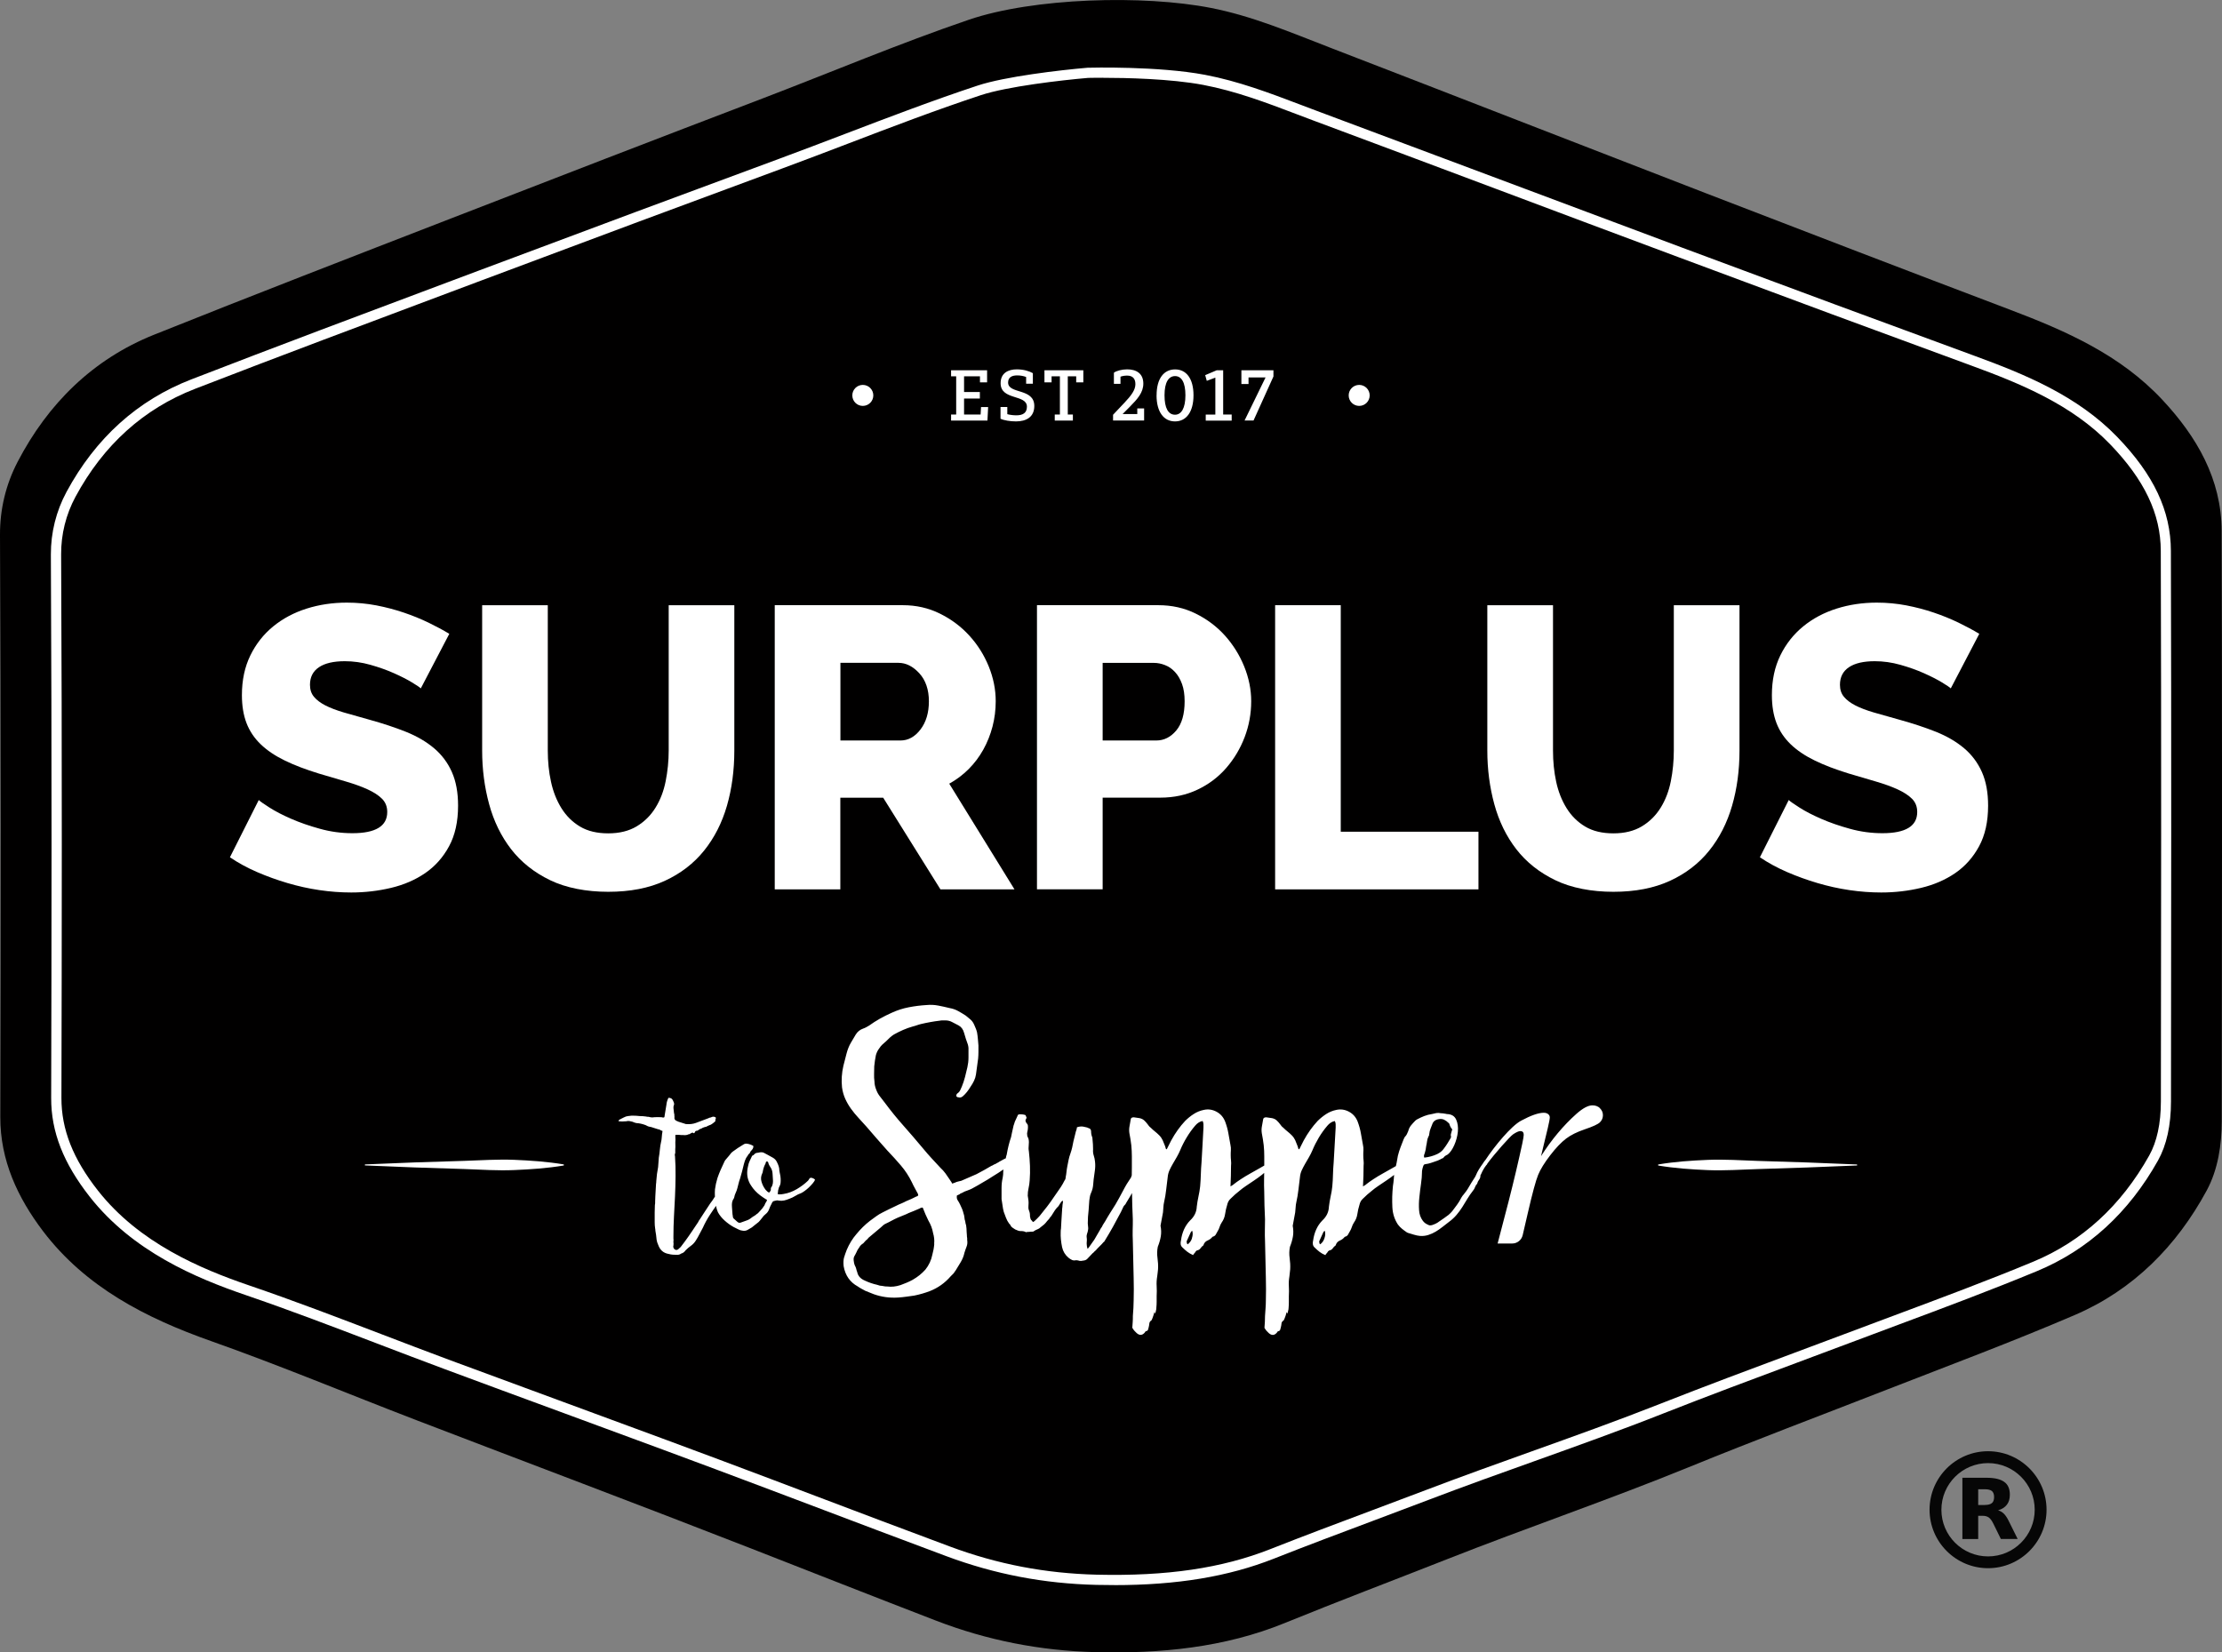
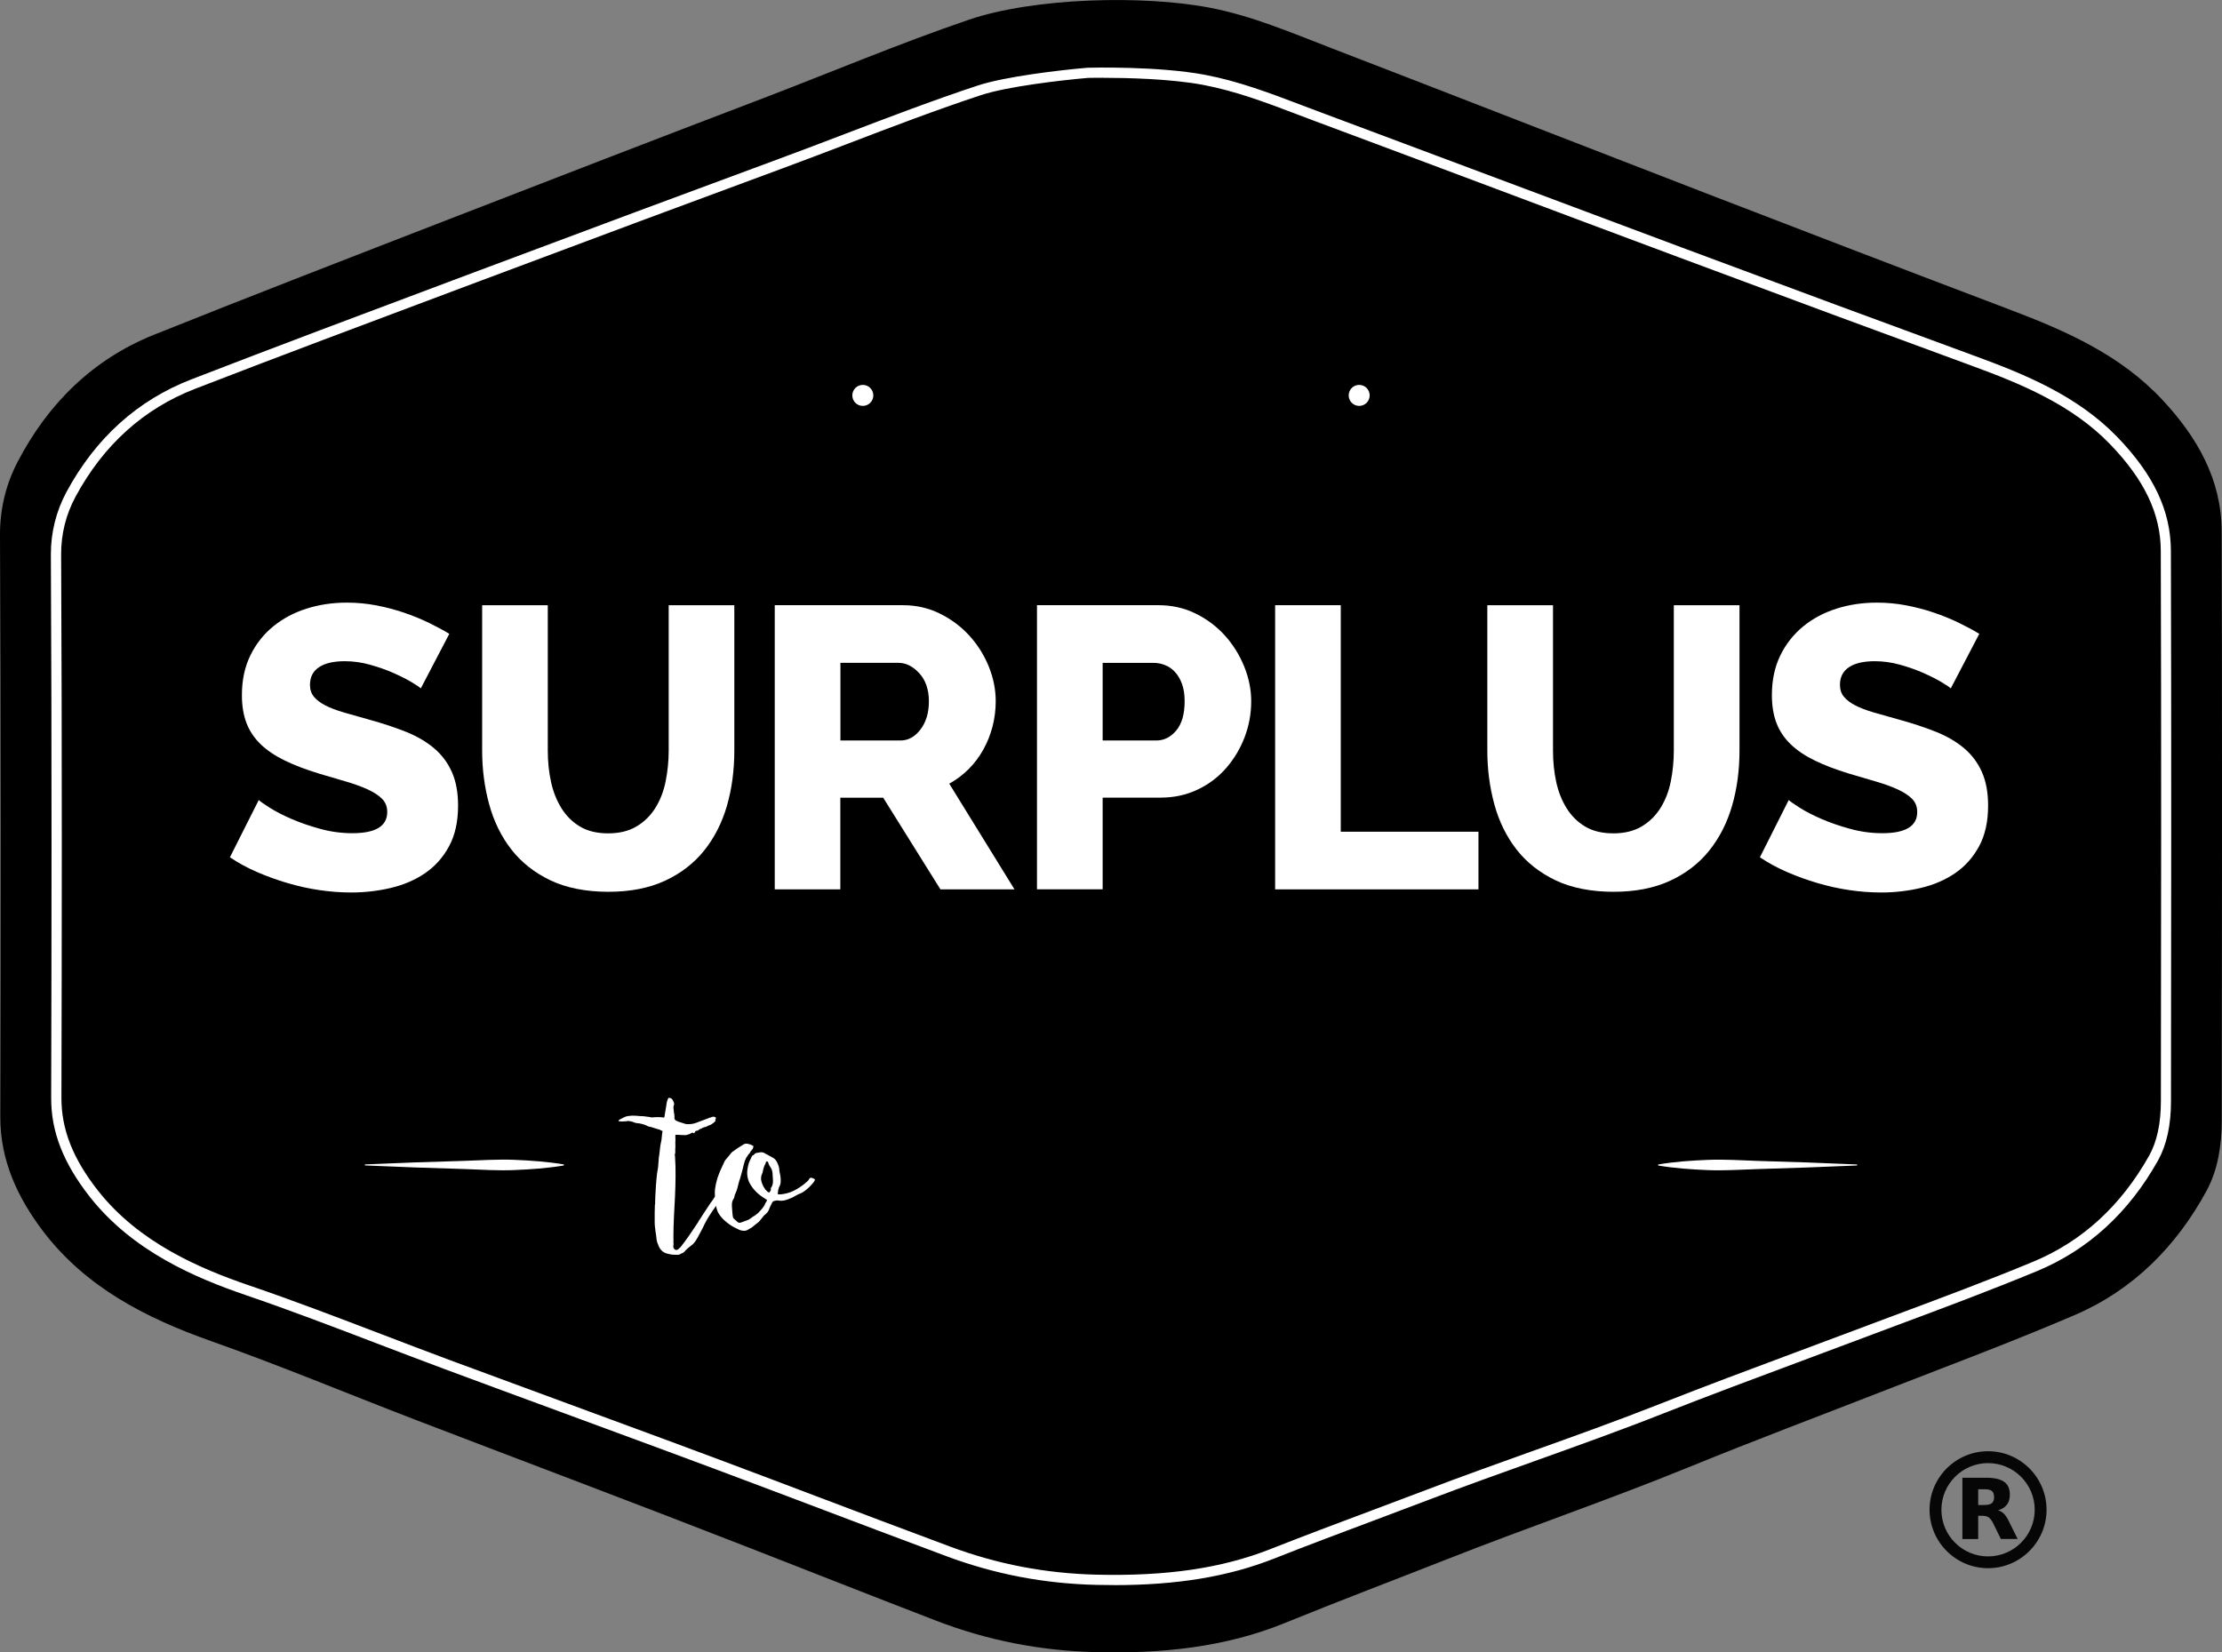
<svg xmlns="http://www.w3.org/2000/svg" id="Layer_2" viewBox="0 0 448.59 333.64">
  <rect x="0" y="0" width="448.59" height="333.64" fill="#808080" stroke="none" />
  <defs>
    <style>
      .cls-1 {
        fill: #fff;
      }

      .cls-2 {
        fill: #060606;
      }

      .cls-3 {
        fill: #010000;
        fill-rule: evenodd;
      }
    </style>
  </defs>
  <g id="Layer_1-2" data-name="Layer_1">
    <g>
      <path class="cls-3" d="M268.32,9.54c25.43,9.81,50.83,19.73,76.26,29.55,20.36,7.86,40.74,15.68,61.15,23.42,11.4,4.32,22.35,9.14,30.84,18.24,6.96,7.46,11.92,16.01,11.95,26.48.05,15.51.07,31.02.07,46.53v18.61c0,17.99-.03,35.98-.05,53.97,0,4.78-.75,9.81-3.04,14.05-6.08,11.23-14.82,20.06-26.62,25.13-12.53,5.38-25.31,10.15-38.01,15.1-13.32,5.2-26.71,10.23-39.95,15.64-16.15,6.59-32.67,12.22-48.9,18.62-10.89,4.29-21.83,8.43-32.67,12.85-12.16,4.96-25.15,6.2-38.17,5.87-11.17-.28-21.88-2.37-32.31-6.4-12.52-4.83-25.01-9.75-37.51-14.64-22.36-8.74-44.83-17.18-67.24-25.78-13.85-5.32-27.55-11.05-41.54-16-13.11-4.63-25.29-10.87-33.89-22.18C3.52,241.77.04,234.28.06,225.54.16,186.37.17,147.19,0,108.02c-.02-5.2,1.17-10.18,3.57-14.79,6.12-11.73,15.17-20.69,27.52-25.64,19.93-7.98,39.95-15.72,59.96-23.48,20.92-8.12,41.85-16.2,62.82-24.2,13.89-5.31,27.6-11.1,41.68-15.91,13.11-4.48,35.32-5.06,48.91-2.4,8.33,1.63,15.99,4.9,23.87,7.94Z" />
      <g>
        <path class="cls-1" d="M73.67,235.12c6.69-.3,13.38-.54,20.08-.72,3.35-.11,6.69-.34,10.04-.21,3.35.14,6.69.37,10.04.93v.21c-3.35.57-6.69.79-10.04.93-3.34.14-6.69-.09-10.04-.21-6.69-.18-13.38-.43-20.08-.73v-.21Z" />
        <path class="cls-1" d="M374.92,235.33c-6.69.3-13.38.54-20.08.73-3.34.11-6.69.34-10.04.21-3.35-.14-6.69-.37-10.04-.93v-.21c3.35-.57,6.69-.79,10.04-.93,3.34-.13,6.69.09,10.04.21,6.69.18,13.38.42,20.08.72v.21Z" />
      </g>
      <g id="to_Supper">
        <path class="cls-1" d="M163.55,237.84c-.06.03-.1.07-.11.11-.02.05-.05.1-.11.16-.06.12-.14.23-.23.32-.67.64-1.42,1.2-2.26,1.69-.84.49-1.71.81-2.62.96-.15.03-.3.05-.46.07-.15.01-.3.02-.46.02-.06,0-.11-.01-.16-.04-.05-.03-.1-.05-.16-.05.06-.18.09-.35.09-.5s.03-.3.09-.46c.03-.21.1-.41.21-.59.11-.18.18-.39.21-.64.03-.28.04-.57.02-.89-.02-.32-.05-.62-.12-.89-.03-.12-.05-.23-.07-.34-.01-.11-.04-.23-.07-.39,0-.34-.05-.64-.14-.91-.09-.27-.21-.56-.37-.87-.18-.37-.45-.64-.8-.84-.35-.2-.69-.39-1.03-.57-.27-.15-.53-.29-.77-.41-.24-.12-.53-.15-.87-.09-.24.06-.42.09-.55.09-.21.03-.38.12-.5.27-.12.15-.27.26-.46.32l-.05.09c-.15.34-.31.66-.46.98-.15.32-.26.66-.32,1.03-.15.61-.21,1.2-.16,1.78.05.58.22,1.15.52,1.73.09.15.19.31.3.48.11.17.22.33.34.48.52.67,1.19,1.28,2.01,1.82.15.09.29.18.41.27.12.09.26.17.41.23-.03.06-.05.11-.05.16s-.02.1-.05.16c-.18.24-.32.5-.41.77,0,.03-.01.06-.05.09-.24.4-.56.79-.96,1.19-.09.09-.17.18-.25.27-.08.09-.17.17-.3.23-.15.15-.33.28-.52.39-.2.11-.37.22-.52.34-.33.28-.68.47-1.05.59-.37.12-.75.26-1.14.41-.24.09-.47.05-.68-.14-.09-.09-.19-.18-.3-.27-.11-.09-.2-.18-.3-.27-.21-.15-.32-.33-.32-.55-.06-.33-.1-.65-.11-.96-.02-.3-.04-.62-.07-.96-.03-.3-.02-.6.02-.89.05-.29.16-.56.34-.8.06-.12.09-.2.09-.23.06-.33.16-.65.3-.93.14-.29.25-.6.34-.94.09-.33.17-.66.25-.98.08-.32.17-.65.3-.98.15-.48.29-.97.41-1.46.12-.49.24-.97.36-1.46.06-.24.13-.46.2-.66.08-.2.16-.39.25-.57.06-.12.14-.23.23-.34.09-.11.17-.23.23-.39.18-.09.32-.28.41-.55.03-.06.11-.15.23-.27.27-.27.39-.56.36-.87-.39-.24-.82-.39-1.28-.46-.27-.03-.5.02-.68.14-.27.18-.54.35-.8.5-.26.15-.51.32-.75.5-.15.12-.31.24-.48.34-.17.11-.33.24-.48.39-.15.18-.3.37-.43.55-.14.18-.28.35-.43.5-.27.27-.47.56-.59.87-.24.52-.48,1.03-.71,1.55-.23.52-.43,1.05-.62,1.6-.24.79-.41,1.55-.5,2.28-.03.43-.04.84-.02,1.23,0,.07.02.15.02.22-.18.27-.37.54-.54.83-.15.18-.29.36-.41.55-.12.18-.24.36-.36.55-.15.24-.31.49-.48.73-.17.24-.33.49-.48.73-.15.24-.3.48-.46.71-.15.23-.3.46-.46.71-.06.03-.12.14-.18.32-.43.64-.86,1.28-1.3,1.94-.44.65-.9,1.32-1.39,1.98-.15.18-.3.37-.43.57-.14.2-.28.39-.43.57-.12.12-.22.21-.3.27-.08.06-.16.14-.25.23-.15.09-.3.12-.46.09-.18-.06-.32-.18-.41-.34-.09-.17-.11-.34-.05-.52,0-.12,0-.23.02-.34.02-.11,0-.2-.02-.3v-.18c0-.09,0-.18.02-.27.02-.09,0-.18-.02-.27v-.46c0-1.37.04-2.73.11-4.08.08-1.35.14-2.71.21-4.06.06-1.35.1-2.7.11-4.06.02-1.35-.02-2.69-.11-4.03-.06-.24-.05-.46.05-.64v-.77c.03-.33.04-.66.02-.98-.02-.32,0-.63.02-.94,0-.15,0-.32-.02-.5-.02-.18,0-.35.02-.5h.64c.15.03.3.04.46.04h.46c.15.03.31.04.48.02.17-.01.33-.05.48-.11l.05-.04c.18,0,.32-.05.41-.14.09-.06.18-.11.25-.14.08-.03.14-.06.21-.09.15.09.25.14.3.14s.1-.06.16-.18c.03,0,.05-.03.05-.09.06-.15.18-.23.36-.23.06,0,.12-.01.16-.04.05-.03.1-.06.16-.09.06-.06.12-.11.18-.14.06-.03.12-.06.18-.09.06-.03.11-.05.14-.05.03,0,.08-.01.14-.05.12-.09.24-.15.34-.18.11-.03.23-.08.39-.14h.14c.15-.09.32-.17.5-.25.18-.07.35-.14.5-.2.12-.06.2-.11.23-.14.12-.09.24-.18.36-.27.12-.09.24-.21.36-.36-.06-.12-.06-.23,0-.32.06-.09.08-.21.05-.36-.27-.18-.55-.21-.82-.09-.09.06-.2.1-.32.11-.12.02-.23.05-.32.12-.43.15-.85.31-1.28.48-.43.17-.85.33-1.28.48-.58.21-1.23.29-1.96.23-.09,0-.2-.03-.32-.09-.24-.09-.51-.17-.8-.25-.29-.08-.56-.17-.8-.3-.3-.12-.46-.33-.46-.64.03-.06.04-.13.02-.21-.02-.08-.02-.14-.02-.21v-.23c-.06-.21-.1-.42-.11-.64-.02-.21-.04-.42-.07-.64v-.25c0-.11.02-.19.05-.25.12-.24.11-.52-.05-.82-.03-.06-.06-.13-.09-.2-.03-.08-.08-.16-.14-.25-.15-.21-.41-.32-.78-.32l-.05.09c-.21.46-.33.88-.36,1.28-.06.36-.12.73-.18,1.1-.06.36-.12.73-.18,1.09,0,.06,0,.13-.02.21-.02.07-.05.14-.11.2-.12.03-.29.02-.5-.05-.52-.03-1.02-.03-1.5,0-.3.06-.62.05-.96-.05-.09-.03-.19-.04-.3-.04s-.22-.01-.34-.05c-.21-.03-.42-.05-.62-.07-.2-.01-.4-.02-.61-.02-.27-.03-.55-.05-.84-.07-.29-.01-.57-.02-.84-.02-.27.03-.54.06-.8.09-.26.03-.52.12-.8.27-.15.06-.3.14-.46.23-.15.09-.3.17-.46.23,0,.03-.03.08-.09.14-.12.06-.11.12.05.18.09,0,.19,0,.3.02.11.02.2.02.3.02.12,0,.25,0,.39-.02.14-.01.28-.02.43-.02.24-.06.46-.07.64-.05.18.03.4.08.64.14.12.06.25.11.39.16.14.05.27.08.39.11.61.03,1.23.17,1.87.41.15.06.31.14.46.23.15.06.32.1.5.13.18.03.35.08.5.14.21.06.43.13.66.21.23.08.46.15.71.2.09.06.18.11.27.16.09.05.2.09.32.12-.03.15-.05.27-.05.36s-.02.2-.05.32c-.03.24-.05.49-.07.75-.02.26-.05.51-.12.75-.12.52-.2,1.05-.25,1.6-.05.55-.11,1.08-.21,1.6-.03.33-.05.66-.07.98-.02.32-.04.63-.07.93-.09.46-.17.92-.23,1.39-.06.47-.11.95-.14,1.44,0,.24-.02.43-.05.55l-.14,2.46c0,.18,0,.37-.02.55-.01.18-.02.37-.02.55v.37c0,.09-.02.21-.05.36,0,.24,0,.49-.02.73-.02.24-.02.49-.02.73v2.01c0,.21,0,.42.02.62.02.2.04.4.07.62.03.12.05.27.05.46.03.15.05.3.07.43.02.14.04.28.07.43.03.34.07.66.11.98.05.32.14.65.3.98.37,1.07,1.06,1.69,2.1,1.87.33.09.65.15.96.16.3.01.61.02.91.02.18,0,.38-.06.59-.18.03,0,.05-.02.07-.05.01-.03.05-.05.11-.05.3-.09.58-.3.82-.64.33-.33.69-.64,1.07-.91.38-.27.71-.62.98-1.05.27-.43.52-.85.73-1.28.21-.43.44-.85.68-1.28.42-.94.91-1.83,1.46-2.67.38-.59.8-1.18,1.22-1.78.02.08.02.17.04.25.08.36.19.71.34,1.05.33.61.79,1.17,1.37,1.69.58.52,1.17.94,1.78,1.28.3.15.62.31.96.48.33.17.67.26,1,.29.33.03.64-.04.91-.2.27-.17.55-.33.82-.48.21-.15.4-.3.57-.46.17-.15.36-.3.57-.45.18-.12.35-.28.5-.48.15-.2.3-.39.46-.57.18-.27.41-.52.68-.73.27-.21.49-.48.64-.82.09-.24.18-.47.27-.68.09-.21.2-.42.32-.64.12-.3.27-.47.45-.5.15-.03.31-.07.48-.11.17-.04.33-.04.48.02.4.06.76.05,1.09-.02.33-.07.68-.19,1.05-.34.43-.15.82-.34,1.19-.57.36-.23.76-.42,1.18-.57.15-.06.38-.2.68-.41.3-.21.6-.46.89-.73.29-.28.55-.56.8-.85.24-.29.39-.52.46-.71-.09-.15-.27-.27-.55-.36-.09-.06-.26-.06-.5,0ZM156.01,238.98c-.05.33-.16.61-.34.82-.03.06-.05.15-.05.27.03.15,0,.28-.07.39-.08.11-.16.22-.25.34-.15-.03-.28-.1-.39-.21-.11-.11-.22-.22-.34-.34-.36-.46-.64-.99-.82-1.6-.18-.58-.14-1.15.14-1.73.06-.12.09-.21.09-.27.09-.55.24-1.05.46-1.5.06-.06.1-.14.11-.23.02-.09.04-.17.07-.23.03-.12.11-.18.23-.18.06,0,.1.02.11.05.02.03.05.06.12.09v.05c.06.24.14.46.25.64.11.19.22.37.34.55.18.33.28.71.3,1.12.02.41.04.78.07,1.12.03.24.02.53-.02.86Z" />
-         <path class="cls-1" d="M323.06,223.8c-.42-.41-.94-.61-1.57-.61-.86,0-1.93.57-3.21,1.7-2.66,2.37-5.05,5.23-7.17,8.56l1.36-5.64c.28-1.18.41-1.9.41-2.18s-.11-.49-.33-.67c-.22-.18-.52-.27-.89-.27-1.07,0-2.6.54-4.59,1.61-2,1.08-5.3,5.07-7.18,7.92,0,0-.35.4-.5.69-.3.41-.57.81-.81,1.2-.24.39-.46.81-.64,1.26-.04.11-.13.28-.28.5-.37.56-.73,1.14-1.07,1.73-.33.6-.73,1.16-1.17,1.68-.08.07-.14.16-.2.25-.06.09-.12.2-.2.31-.26.52-.55,1-.87,1.43-.32.43-.64.87-.98,1.31-.22.26-.47.5-.73.73-.3.22-.61.45-.92.67-.32.22-.64.45-.98.67-.37.3-.86.54-1.45.73-.34.07-.58.06-.73-.05-.48-.19-.86-.47-1.12-.84-.45-.6-.7-1.32-.75-2.15-.06-.84-.04-1.71.06-2.6.09-.9.2-1.79.33-2.69.13-.9.2-1.7.2-2.41,0-.11,0-.22.03-.34.02-.11.05-.24.08-.39.11-.41.2-.65.28-.73.07-.07.37-.15.89-.22.3-.07.61-.17.92-.28.32-.11.64-.22.98-.34.19-.07.34-.15.48-.22.13-.08.27-.15.42-.22.11,0,.2-.06.28-.17.11-.15.24-.27.39-.37.15-.09.3-.18.45-.25.48-.37.92-1,1.31-1.87.39-.88.63-1.78.73-2.71.09-.93-.02-1.75-.34-2.46-.32-.71-.92-1.08-1.82-1.12-.07,0-.13,0-.17-.03-.04-.02-.09-.03-.17-.03-.37-.07-.69-.11-.95-.11-.3-.07-.6-.08-.9-.03-.3.05-.6.12-.89.2-.52.08-1.03.2-1.51.39-.49.19-.97.41-1.45.67-.15.08-.28.17-.39.28-.3.3-.58.61-.84.92-.26.32-.45.68-.56,1.09,0,.04-.01.07-.03.09-.02.02-.03.05-.03.08-.07.19-.16.38-.25.56-.09.19-.23.37-.42.56-.04.07-.07.15-.11.22-.04.08-.08.15-.11.22-.22.56-.44,1.11-.64,1.65-.21.54-.38,1.11-.53,1.71-.07.49-.16.95-.25,1.4-.05.22-.1.45-.15.67-.23.13-.47.27-.74.42-.62.35-1.26.72-1.93,1.09-.67.37-1.31.76-1.9,1.15-.6.39-1.08.74-1.45,1.04-.08.08-.17.14-.28.2-.11.05-.22.12-.34.2.04-.64.06-1.35.09-2.13.02-.78.03-1.45.03-2.01.04-.37.04-.73,0-1.07-.04-.34-.06-.69-.06-1.06,0-.34,0-.68.03-1.04.02-.35-.01-.7-.09-1.03-.15-.78-.29-1.57-.42-2.35-.13-.78-.35-1.56-.64-2.35-.34-.9-.91-1.57-1.73-2.02-.82-.45-1.68-.58-2.57-.39-.75.15-1.44.43-2.07.84-.63.41-1.21.88-1.73,1.4-1.04,1.12-1.98,2.42-2.8,3.92-.15.3-.3.6-.45.89-.15.3-.3.6-.45.9-.07,0-.13-.02-.17-.06-.07-.22-.13-.41-.17-.56-.15-.41-.31-.8-.47-1.18-.17-.37-.4-.71-.7-1.01-.3-.3-.59-.56-.87-.78-.28-.22-.57-.48-.87-.78-.11-.07-.23-.18-.34-.31-.11-.13-.21-.25-.28-.37-.23-.3-.46-.56-.7-.78-.24-.22-.55-.37-.92-.45l-1.18-.17c-.37,0-.58.13-.62.39-.07.48-.16.95-.25,1.4-.09.45-.1.92-.03,1.4.07.41.15.82.22,1.23.07.41.13.82.17,1.23.08.75.11,1.49.11,2.24v1.85c-.28.16-.58.33-.92.53-.61.35-1.26.72-1.93,1.09-.67.37-1.31.76-1.9,1.15-.6.39-1.08.74-1.45,1.04-.07.08-.17.14-.28.2-.11.05-.22.12-.34.2.04-.64.06-1.35.08-2.13.02-.78.03-1.45.03-2.01.04-.37.04-.73,0-1.07-.04-.34-.06-.69-.06-1.06,0-.34,0-.68.03-1.04.02-.35,0-.7-.08-1.03-.15-.78-.29-1.57-.42-2.35-.13-.78-.35-1.56-.64-2.35-.34-.9-.91-1.57-1.73-2.02-.82-.45-1.68-.58-2.57-.39-.75.15-1.44.43-2.07.84-.64.41-1.21.88-1.73,1.4-1.05,1.12-1.98,2.42-2.8,3.92-.15.3-.3.6-.45.89-.15.3-.3.6-.45.9-.07,0-.13-.02-.17-.06-.07-.22-.13-.41-.17-.56-.15-.41-.31-.8-.48-1.18-.17-.37-.4-.71-.7-1.01-.3-.3-.59-.56-.87-.78-.28-.22-.57-.48-.87-.78-.11-.07-.22-.18-.33-.31-.11-.13-.2-.25-.28-.37-.22-.3-.46-.56-.7-.78-.24-.22-.55-.37-.92-.45l-1.17-.17c-.37,0-.58.13-.61.39-.08.48-.16.95-.25,1.4-.09.45-.1.92-.03,1.4.08.41.15.82.22,1.23.07.41.13.82.17,1.23.07.75.11,1.49.11,2.24v2.24c0,.54-.01,1.08-.02,1.61-.01.02-.02.04-.03.06-.04.07-.06.13-.06.17,0,.04-.02.09-.05.17-.6.86-1.14,1.75-1.62,2.69-.49.93-.99,1.85-1.51,2.74-.37.6-.74,1.18-1.09,1.73-.35.56-.7,1.14-1.03,1.73-.11.19-.23.36-.34.53-.11.17-.21.35-.28.53-.22.3-.38.54-.45.73-.11.18-.21.36-.31.53-.09.17-.2.35-.31.53-.11.19-.22.38-.34.59-.11.21-.24.4-.39.59-.15.22-.3.44-.45.64-.15.21-.3.42-.45.64l-.22.22c-.11-.37-.17-.71-.17-1.01,0-.19,0-.39.03-.61.02-.22,0-.45-.03-.67-.04-.3,0-.56.08-.78.09-.22.16-.49.2-.78.04-.19.04-.4,0-.64-.04-.24-.06-.45-.06-.64,0-.9.06-1.79.17-2.69.04-.41.06-.84.09-1.29.02-.45.06-.88.14-1.29.04-.3.12-.59.25-.87.13-.28.23-.57.31-.87.07-.3.12-.61.14-.92.02-.32.05-.62.08-.92.08-.6.16-1.2.25-1.82.09-.62.1-1.22.03-1.82-.04-.41-.12-.81-.25-1.2-.13-.39-.18-.81-.14-1.26,0-.33-.01-.68-.03-1.03-.02-.35-.05-.7-.09-1.04,0-.19-.02-.32-.05-.39-.15-.34-.23-.73-.23-1.18,0-.37-.19-.59-.56-.67-.11-.07-.24-.12-.36-.14-.13-.02-.25-.05-.36-.08-.48-.15-1.01-.13-1.57.06-.04.33-.11.61-.22.84l-.5,2.02c-.07.41-.16.82-.25,1.23-.09.41-.22.82-.36,1.23-.15.41-.27.83-.36,1.26-.09.43-.18.85-.25,1.26-.08.38-.13.75-.17,1.12-.04.38-.09.75-.17,1.12,0,.26-.08.49-.23.67-.22.45-.47.89-.75,1.32-.28.43-.57.85-.87,1.26-.07.11-.16.23-.25.36-.09.13-.18.25-.25.36-.45.67-.91,1.33-1.4,1.96-.49.63-.99,1.27-1.51,1.9-.34.37-.69.73-1.06,1.06-.07.04-.12.07-.14.09-.02.02-.06.05-.14.08-.07-.07-.12-.13-.14-.17-.02-.04-.05-.07-.08-.11-.15-.11-.24-.24-.28-.39-.04-.15-.08-.32-.11-.5v-.23c0-.19-.03-.38-.08-.59-.06-.21-.12-.4-.2-.59-.04-.19-.05-.39-.03-.61.02-.22.03-.45.03-.67,0-.26-.02-.51-.06-.76-.04-.24-.07-.47-.11-.7,0-.52.05-1.04.17-1.54.11-.5.19-1.02.22-1.54.08-.97.09-1.95.06-2.94-.04-.99-.11-1.97-.22-2.94-.08-.41-.08-.82-.03-1.23.05-.41.05-.82-.03-1.23-.04-.15-.09-.29-.17-.42-.08-.13-.11-.27-.11-.42-.04-.22-.03-.44.03-.64.06-.2.09-.42.11-.64.02-.22.02-.43,0-.61-.02-.19-.12-.37-.31-.56-.04-.04-.06-.07-.06-.11-.15-.26-.15-.48,0-.67.04-.04.06-.08.06-.14s.02-.1.05-.14c-.04-.07-.07-.16-.11-.25-.04-.09-.08-.18-.11-.25-.19-.07-.37-.12-.56-.14-.19-.02-.37-.03-.56-.03-.3,0-.47.11-.5.34-.07.19-.15.35-.22.48-.08.13-.15.29-.22.47-.08.15-.13.3-.17.45-.04.15-.09.32-.17.5l-.34,1.51-.17.84c-.37,1.08-.67,2.28-.89,3.58-.07.19-.12.35-.14.5,0,.06-.02.14-.03.21-.12.05-.24.1-.38.18-.08.04-.14.08-.2.11-.06.04-.12.07-.2.11-.11.07-.21.13-.31.17-.09.04-.2.09-.31.17-.07.08-.17.13-.28.17-.11.04-.21.1-.28.17-.08.04-.16.08-.25.11-.09.04-.18.08-.25.11-.15.11-.3.19-.45.23-.52.3-1.03.59-1.51.87-.49.28-.99.55-1.51.81-.52.23-1.03.45-1.54.67-.5.22-1.02.45-1.54.67-.19.04-.35.08-.48.11-.13.04-.27.07-.42.11-.15.07-.29.13-.42.17-.13.04-.29.09-.48.17-.08-.07-.12-.15-.14-.22-.02-.07-.06-.15-.14-.22-.04-.07-.08-.13-.11-.17-.04-.04-.08-.09-.11-.17-.3-.45-.6-.88-.89-1.29-.3-.41-.64-.78-1.01-1.12-.6-.63-1.19-1.28-1.79-1.93-.6-.65-1.17-1.31-1.73-1.99-1.31-1.56-2.61-3.09-3.92-4.56-1.31-1.47-2.56-3.01-3.75-4.61-.3-.41-.62-.82-.95-1.23-.34-.41-.6-.86-.78-1.34-.26-.63-.39-1.21-.39-1.73-.07-.52-.1-1.04-.08-1.54.02-.5.03-1.02.03-1.54.08-.82.19-1.58.34-2.29.07-.26.17-.5.28-.73.11-.22.24-.43.39-.62.19-.3.4-.56.64-.78.24-.22.49-.45.76-.67.26-.26.51-.5.75-.73.24-.22.51-.43.81-.62.6-.33,1.21-.64,1.85-.92.63-.28,1.29-.51,1.96-.7.3-.07.58-.16.84-.25.26-.09.54-.18.84-.25.63-.15,1.26-.28,1.88-.39.61-.11,1.24-.21,1.87-.28.19-.04.37-.06.56-.06h.56c.52,0,.99.11,1.4.34.41.22.84.45,1.29.67.56.3.93.8,1.12,1.51.11.41.23.81.36,1.2.13.39.27.79.42,1.2.07.3.11.53.11.67v1.93c0,.65-.08,1.3-.22,1.93-.15.67-.31,1.33-.48,1.98-.17.66-.38,1.3-.64,1.93-.11.26-.22.51-.34.75-.11.24-.3.46-.56.64-.08.04-.13.11-.17.22-.04.11-.06.21-.06.28.08.19.23.28.45.28.3.11.6.04.9-.23.56-.48,1.08-1.14,1.57-1.96.26-.37.48-.75.67-1.15.19-.39.32-.81.39-1.26.07-.52.15-1.06.22-1.62.07-.56.15-1.1.22-1.62.04-.44.06-.88.06-1.31v-1.32c-.04-.41-.07-.84-.11-1.29-.04-.45-.09-.89-.17-1.34-.07-.3-.16-.56-.25-.78-.09-.22-.19-.47-.31-.73-.19-.45-.44-.81-.76-1.09-.32-.28-.64-.55-.98-.81-.52-.34-1.03-.64-1.54-.92-.5-.28-1.07-.48-1.71-.59-.75-.19-1.5-.35-2.27-.5-.77-.15-1.56-.19-2.38-.11-1.19.07-2.39.22-3.58.45-1.19.23-2.35.6-3.47,1.12-1.68.75-3.19,1.6-4.53,2.57-.19.11-.38.22-.59.34-.2.11-.42.2-.64.28-.63.22-1.13.63-1.48,1.2-.36.58-.68,1.13-.98,1.65-.37.63-.67,1.38-.89,2.24-.23.86-.43,1.66-.62,2.41-.34,1.45-.43,2.91-.28,4.36.11.82.33,1.59.64,2.29.32.71.71,1.39,1.18,2.04.47.65.97,1.27,1.51,1.84.54.58,1.07,1.17,1.6,1.76.71.82,1.41,1.63,2.1,2.43.69.8,1.41,1.61,2.15,2.43.93.97,1.84,1.97,2.71,2.99.88,1.03,1.61,2.15,2.21,3.38.19.41.38.8.59,1.17.2.37.42.76.64,1.18,0,.04,0,.08.03.14.02.05.03.12.03.2l-.11.05s-.06.02-.06.06c0,.04-.06.06-.17.06-.71.37-1.4.69-2.07.95-.34.18-.67.34-1.01.48-.34.13-.69.29-1.06.48-.48.22-.95.45-1.4.67-.45.22-.9.45-1.34.67-.45.22-.88.48-1.29.78-.41.3-.82.6-1.23.9-1.01.78-1.92,1.68-2.74,2.68-.78.9-1.44,1.96-1.96,3.19-.11.3-.21.58-.31.84-.09.26-.18.52-.25.78-.11.45-.13,1.01-.06,1.68.33,1.87,1.29,3.23,2.85,4.08.26.19.52.34.78.48.26.13.52.27.78.42l1.68.67c1.57.56,3.21.78,4.92.67.56-.04,1.11-.09,1.65-.17.54-.07,1.07-.15,1.59-.22,1.08-.22,2.13-.52,3.13-.9,1.64-.64,3.06-1.64,4.25-3.02l.56-.56c.07-.08.14-.17.2-.28.06-.11.12-.2.2-.28.19-.3.36-.59.53-.87.17-.28.35-.57.53-.87.37-.64.61-1.25.73-1.85.07-.22.15-.45.22-.67.08-.22.15-.43.23-.62.15-.37.19-.82.11-1.34v-.34c-.04-.19-.06-.39-.06-.62s-.02-.45-.05-.67c0-.22-.01-.45-.03-.67-.02-.22-.05-.45-.08-.67-.08-.19-.12-.37-.14-.56-.02-.19-.07-.37-.14-.56-.04-.19-.06-.38-.08-.59-.02-.21-.07-.4-.14-.59-.08-.33-.18-.66-.31-.98-.13-.31-.27-.62-.42-.92-.08-.15-.15-.29-.22-.42-.08-.13-.15-.25-.23-.37-.19-.26-.24-.59-.17-1,.07-.04.16-.08.25-.11.09-.04.18-.07.25-.11.15-.15.32-.24.5-.28.37-.22.74-.39,1.12-.5.19-.07.37-.15.56-.22.19-.07.37-.17.56-.28.34-.19.67-.37,1.01-.56.34-.19.65-.37.95-.56.34-.19.67-.38,1.01-.59.34-.2.67-.42,1.01-.64.37-.22.74-.46,1.12-.7.35-.22.69-.46,1.04-.7-.02.21-.04.41-.04.62,0,.19,0,.37-.03.56-.02.19-.05.37-.08.56-.15.6-.22,1.29-.22,2.07v2.18c.08.41.14.84.2,1.29.05.45.14.88.25,1.29.15.41.3.81.45,1.2.15.39.35.78.62,1.15.08.08.13.13.17.17.04.04.07.09.11.17.07.19.2.35.39.48.19.13.37.25.56.37.19.07.36.15.53.22.17.08.34.11.53.11s.36,0,.53.03c.17.02.33.07.48.14.11.08.22.08.34,0,.19,0,.38,0,.59-.03.21-.02.4-.03.59-.03.08,0,.15-.04.22-.11.22-.15.46-.27.7-.36.24-.09.46-.23.64-.42.26-.19.49-.37.7-.56.2-.19.4-.41.59-.67.07-.07.15-.16.23-.25.07-.09.15-.18.22-.25.07-.15.17-.28.28-.39.11-.11.2-.24.28-.39.18-.3.36-.58.53-.84.17-.26.36-.5.59-.73l.17-.17c.11-.19.21-.35.31-.5.09-.15.2-.3.31-.45.04-.04.13-.09.28-.17v.34c-.07.38-.11.69-.11.95-.04.22-.06.45-.06.67s-.02.47-.05.73c-.04.49-.07.97-.09,1.45-.02.49-.05.99-.08,1.51-.04.19-.06.43-.06.73-.04.93.06,1.94.28,3.02.19.86.62,1.57,1.29,2.13.23.19.46.34.7.45.24.11.51.13.81.06.19,0,.33.02.45.05.19.08.38.1.59.09.2-.02.4-.05.59-.09.26-.04.49-.15.67-.34.19-.19.36-.37.53-.56.17-.19.34-.37.53-.56.11-.07.22-.17.31-.28.09-.11.19-.21.31-.28.19-.22.38-.44.59-.64.21-.21.42-.42.64-.64.15-.15.26-.28.34-.39.04-.04.07-.06.11-.08.04-.02.08-.07.11-.14.6-.97,1.17-1.94,1.71-2.91.54-.97,1.07-1.96,1.6-2.97.07-.19.16-.36.25-.53.09-.17.18-.35.25-.53.07-.15.17-.27.28-.36.11-.09.2-.23.28-.42.26-.45.52-.87.78-1.29.14-.22.26-.47.4-.7,0,.86.02,1.7.05,2.52.04.91.07,1.84.11,2.77,0,.75,0,1.47-.03,2.18-.02.71,0,1.44.03,2.18l.17,7.55c.04,1.49.04,2.96,0,4.42,0,.52-.02,1.05-.05,1.6-.04.54-.07,1.07-.11,1.59,0,.41,0,.8-.03,1.18-.02.37-.04.76-.08,1.17,0,.08.04.15.11.23.11.18.23.34.36.48.13.13.27.27.42.42.56.48,1.08.47,1.57-.06.07-.07.12-.14.14-.19.02-.06.06-.1.14-.14.22-.04.36-.13.42-.28.06-.15.1-.32.14-.5.07-.3.12-.57.14-.81.02-.24.18-.46.47-.64-.04,0,0-.09.11-.28.07-.19.15-.39.22-.62.07-.22.15-.47.22-.73.07.07.11.13.11.17s.02.09.06.17c.04-.23.08-.44.14-.64.06-.21.08-.4.08-.59.04-.41.06-.8.06-1.17v-1.17c.04-.67.04-1.34,0-2.01-.04-.67,0-1.32.11-1.96.04-.26.06-.5.09-.73.02-.22.05-.47.08-.73.04-.75,0-1.5-.11-2.26-.11-.77-.09-1.52.06-2.27.3-.75.5-1.45.61-2.13.11-.67.09-1.38-.06-2.12l.5-2.69c.04-.33.06-.68.08-1.03.02-.36.06-.7.14-1.04.19-.82.33-1.65.42-2.49.09-.84.2-1.69.31-2.55.04-.48.16-.95.36-1.4.2-.45.44-.89.7-1.34.26-.45.52-.9.78-1.34.26-.45.48-.9.67-1.34.37-.9.81-1.76,1.32-2.6.5-.84,1.07-1.63,1.71-2.38.19-.23.4-.42.64-.59.24-.17.53-.29.87-.36.11.22.17.45.17.67v.67c-.07,1.19-.14,2.36-.19,3.5-.06,1.14-.12,2.3-.2,3.5-.07.82-.12,1.63-.14,2.43-.02.8-.07,1.61-.14,2.44-.07.67-.19,1.35-.34,2.04-.15.69-.26,1.37-.34,2.04-.04,1.08-.49,2.01-1.35,2.8-1.01,1.04-1.62,2.39-1.84,4.03-.07.26-.09.52-.06.78.04.26.17.48.39.67.3.3.62.58.95.84.34.26.73.48,1.17.67.07-.15.17-.28.28-.39.11-.11.2-.24.28-.39.07-.04.12-.07.14-.11.02-.04.06-.06.14-.06.3-.07.52-.22.67-.45.15-.22.34-.41.56-.56.15-.49.43-.81.84-.98.41-.17.75-.42,1.01-.76.3-.07.51-.21.64-.42.13-.2.25-.42.36-.64.19-.3.33-.6.42-.9.09-.3.23-.6.42-.9.37-.52.61-1.1.7-1.73.09-.63.23-1.25.42-1.85.11-.52.34-.93.67-1.23.3-.3.61-.59.92-.87.32-.28.64-.55.98-.81.3-.26.71-.57,1.23-.92.52-.35,1.06-.72,1.62-1.09.56-.37,1.09-.76,1.59-1.15.18-.14.32-.27.46-.39,0,.45,0,.9-.02,1.34-.02.8,0,1.62.03,2.43,0,.97.02,1.91.05,2.83.04.91.08,1.84.11,2.77,0,.75-.01,1.47-.03,2.18-.02.71,0,1.44.03,2.18l.17,7.55c.04,1.49.04,2.96,0,4.42,0,.52-.02,1.05-.06,1.6-.04.54-.08,1.07-.11,1.59,0,.41-.01.8-.03,1.18-.02.37-.05.76-.08,1.17,0,.08.04.15.11.23.11.18.23.34.36.48.13.13.27.27.42.42.56.48,1.08.47,1.57-.06.07-.07.12-.14.14-.19.02-.06.06-.1.14-.14.23-.04.36-.13.42-.28.05-.15.1-.32.14-.5.07-.3.12-.57.14-.81.02-.24.18-.46.48-.64-.04,0,0-.09.11-.28.08-.19.15-.39.23-.62.07-.22.15-.47.22-.73.07.07.11.13.11.17s.02.09.05.17c.04-.23.09-.44.14-.64.06-.21.09-.4.09-.59.04-.41.05-.8.05-1.17v-1.17c.04-.67.04-1.34,0-2.01-.04-.67,0-1.32.11-1.96.04-.26.06-.5.08-.73.02-.22.05-.47.08-.73.04-.75,0-1.5-.11-2.26-.11-.77-.09-1.52.06-2.27.3-.75.5-1.45.61-2.13.11-.67.09-1.38-.05-2.12l.5-2.69c.04-.33.06-.68.09-1.03.02-.36.06-.7.14-1.04.18-.82.33-1.65.42-2.49.09-.84.19-1.69.31-2.55.04-.48.16-.95.36-1.4.21-.45.44-.89.7-1.34.26-.45.52-.9.78-1.34.26-.45.48-.9.67-1.34.37-.9.81-1.76,1.31-2.6.5-.84,1.07-1.63,1.71-2.38.19-.23.4-.42.64-.59.24-.17.53-.29.87-.36.11.22.17.45.17.67v.67c-.08,1.19-.14,2.36-.2,3.5-.05,1.14-.12,2.3-.2,3.5-.07.82-.12,1.63-.14,2.43-.02.8-.06,1.61-.14,2.44-.07.67-.18,1.35-.34,2.04-.15.69-.26,1.37-.34,2.04-.04,1.08-.48,2.01-1.34,2.8-1.01,1.04-1.62,2.39-1.85,4.03-.07.26-.09.52-.05.78.04.26.17.48.39.67.3.3.62.58.95.84.34.26.73.48,1.18.67.07-.15.17-.28.28-.39.11-.11.2-.24.28-.39.07-.04.12-.07.14-.11.02-.04.07-.06.14-.06.3-.07.52-.22.67-.45.15-.22.34-.41.56-.56.15-.49.43-.81.84-.98.41-.17.74-.42,1.01-.76.3-.07.51-.21.64-.42.13-.2.25-.42.36-.64.18-.3.33-.6.42-.9.09-.3.23-.6.42-.9.37-.52.61-1.1.7-1.73.09-.63.23-1.25.42-1.85.11-.52.34-.93.67-1.23.3-.3.61-.59.92-.87.32-.28.64-.55.98-.81.3-.26.71-.57,1.23-.92.52-.35,1.06-.72,1.62-1.09.55-.37,1.08-.75,1.58-1.14-.02.29-.05.58-.07.88-.04.47-.09.92-.17,1.37-.07.75-.12,1.46-.14,2.15-.02.69,0,1.41.03,2.15.07,1.31.45,2.46,1.12,3.47.26.34.54.63.84.87.3.24.62.48.95.7l.22.11c.41.11.82.23,1.23.37.41.13.82.21,1.23.25.6.04,1.16-.03,1.68-.2.52-.17,1.02-.39,1.48-.67.47-.28.93-.6,1.37-.95.45-.35.9-.7,1.34-1.04.56-.41,1.05-.87,1.48-1.37.43-.51.82-1.03,1.18-1.6.35-.56.7-1.12,1.03-1.68.34-.56.71-1.1,1.12-1.62.19-.22.33-.46.42-.73.09-.26.23-.48.42-.67.08-.3.2-.57.39-.81.19-.24.28-.53.28-.87,0-.07.04-.15.11-.22.3-.71.65-1.32,1.06-1.85.07-.07.15-.1.23-.33,1.41-1.93,4.56-5.49,5.21-5.92.65-.43,1.13-.64,1.44-.64.46,0,.69.25.69.75,0,.23-.09.81-.28,1.72-.8,3.72-1.73,7.65-2.79,11.79l-2.2,8.44h2.94c1.02,0,1.89-.7,2.12-1.69l1.02-4.4c.94-4.08,1.64-6.67,2.11-7.79.46-1.12,1.27-2.43,2.43-3.94,1.16-1.51,2.23-2.62,3.2-3.36.97-.73,2.23-1.36,3.78-1.88,1.63-.55,2.65-1.02,3.05-1.41.41-.4.61-.88.61-1.44s-.21-1.02-.63-1.43ZM287.48,233.28c.04-.13.09-.29.17-.48.07-.22.13-.45.17-.67.04-.22.07-.47.11-.73.07-.3.13-.62.17-.95.04-.34.13-.65.28-.95.11-.15.17-.34.17-.56.04-.37.12-.72.25-1.03.13-.32.25-.63.36-.92.19-.56.62-.9,1.29-1.01.41-.07.77-.04,1.09.11.32.15.62.37.92.67.11.07.17.17.17.28.11.37.3.71.56,1.01-.04.07-.07.17-.09.28-.02.11-.05.21-.08.28-.11.3-.15.56-.11.78.07.11.05.26-.06.44-.22.37-.44.73-.64,1.06-.21.34-.44.67-.7,1.01-.3.45-.74.82-1.34,1.12-.78.37-1.66.62-2.63.73-.07-.19-.09-.34-.05-.47ZM188.62,251.15c-.07.82-.21,1.55-.39,2.18-.22,1.12-.69,2.13-1.4,3.02-.37.41-.76.78-1.18,1.12-.41.33-.88.65-1.4.95-.41.22-.82.42-1.23.59-.41.17-.82.33-1.23.48-.93.3-1.81.39-2.63.28-.19,0-.36,0-.53-.03-.17-.02-.35-.05-.53-.09-.3,0-.64-.07-1.01-.22-.86-.19-1.68-.47-2.46-.84-.89-.37-1.42-.95-1.57-1.73-.08-.19-.13-.36-.17-.53-.04-.17-.09-.35-.17-.53-.19-.33-.3-.69-.34-1.06-.08-.41-.06-.75.06-1.01.07-.15.16-.3.25-.45.09-.15.18-.32.25-.5.07-.19.16-.35.25-.5.09-.15.2-.3.31-.45.04-.11.15-.26.34-.45.07-.07.22-.19.45-.34.07-.07.16-.17.25-.28.09-.11.18-.2.25-.28.22-.15.41-.34.56-.56l2.46-2.07c.07-.07.15-.14.22-.2.08-.06.15-.12.22-.2.15-.15.32-.26.5-.34.22-.11.44-.21.64-.31.2-.09.4-.2.59-.31.41-.22.82-.43,1.23-.61.41-.18.79-.34,1.15-.47.35-.13.72-.29,1.09-.48.37-.15.75-.3,1.12-.45.37-.15.76-.32,1.17-.5.08-.07.15-.11.22-.11.11,0,.19-.02.23-.06l.11.06c.34.9.71,1.75,1.12,2.57.49.82.8,1.66.95,2.52.22.75.3,1.48.22,2.18ZM240.65,250.03c-.19.56-.49.97-.9,1.23,0-.04-.02-.06-.06-.09-.04-.02-.06-.06-.06-.14-.04-.07-.06-.21-.06-.39l.84-1.85c.04-.07.08-.12.11-.14.04-.02.09-.06.17-.14.15.45.13.95-.06,1.51ZM267.39,250.03c-.19.56-.48.97-.89,1.23,0-.04-.02-.06-.06-.09-.04-.02-.05-.06-.05-.14-.04-.07-.06-.21-.06-.39l.84-1.85c.04-.07.07-.12.11-.14.04-.02.09-.06.17-.14.15.45.13.95-.06,1.51Z" />
      </g>
      <path class="cls-1" d="M224.92,320.06c-1.17,0-2.35-.01-3.56-.04-10.6-.25-20.52-2.15-30.31-5.8-9.09-3.39-18.15-6.82-27.21-10.25l-9.02-3.41c-13.91-5.26-28.1-10.48-41.82-15.53-7.72-2.84-15.44-5.68-23.15-8.55-4.58-1.7-9.15-3.45-13.71-5.19-8.64-3.3-17.58-6.72-26.49-9.77-10.13-3.46-22.86-8.84-31.51-19.84-5.34-6.8-7.83-13.14-7.81-19.97.08-30.06.14-69.71-.06-109.75-.02-4.4,1.07-8.76,3.15-12.62,5.88-10.89,14.36-18.54,25.22-22.74,17.15-6.64,34.67-13.21,51.62-19.56l6.29-2.36c22.43-8.41,42.28-15.8,60.68-22.59,4.44-1.64,8.86-3.33,13.27-5.01,8.75-3.34,17.8-6.8,26.9-9.81,5.49-1.81,16.51-3.11,22.16-3.59.64-.02,14.3-.35,23.71,1.43,6.75,1.28,13.08,3.68,19.21,6.01,1.13.43,2.26.86,3.39,1.28,12.34,4.6,24.67,9.23,37,13.85,12.23,4.59,24.45,9.17,36.69,13.74,21.87,8.16,41.2,15.31,59.09,21.87,10.16,3.72,20.76,8.06,28.79,16.37,7.37,7.63,10.81,14.93,10.83,22.99h0c.11,37.96.06,76.87.02,111.2,0,4.81-.89,8.81-2.62,11.91-5.9,10.53-14.11,18.05-24.42,22.33-9.24,3.83-18.79,7.4-28.02,10.84-2.87,1.07-5.75,2.14-8.62,3.23-3.92,1.48-7.84,2.94-11.76,4.4-8.83,3.29-17.96,6.7-26.88,10.21-8.7,3.44-17.68,6.65-26.36,9.76-6.86,2.45-13.95,4.99-20.85,7.62-3.71,1.41-7.44,2.81-11.16,4.21-6.71,2.52-13.66,5.12-20.43,7.8-9.19,3.62-19.51,5.34-32.25,5.34ZM222.6,15.7c-1.79,0-2.9.03-2.94.03-5.49.47-16.31,1.73-21.62,3.48-9.05,2.99-18.08,6.44-26.81,9.78-4.42,1.69-8.85,3.38-13.29,5.02-18.4,6.79-38.25,14.18-60.67,22.59l-6.29,2.36c-16.94,6.35-34.46,12.91-51.6,19.55-10.38,4.02-18.51,11.35-24.14,21.8-1.92,3.55-2.92,7.57-2.9,11.63.2,40.05.14,79.7.06,109.77-.01,6.34,2.33,12.28,7.37,18.69,8.31,10.57,20.69,15.79,30.55,19.16,8.94,3.05,17.9,6.48,26.56,9.79,4.56,1.74,9.12,3.49,13.69,5.19,7.71,2.86,15.43,5.7,23.15,8.54,13.73,5.05,27.93,10.28,41.84,15.54l9.03,3.42c9.06,3.43,18.12,6.86,27.2,10.24,9.58,3.57,19.27,5.43,29.64,5.68,14.12.33,25.23-1.3,35-5.15,6.79-2.68,13.74-5.29,20.47-7.81,3.72-1.39,7.44-2.79,11.15-4.2,6.92-2.64,14.03-5.18,20.89-7.64,8.67-3.1,17.63-6.31,26.3-9.73,8.93-3.52,18.07-6.93,26.91-10.23,3.92-1.46,7.84-2.92,11.76-4.4,2.87-1.08,5.75-2.16,8.62-3.23,9.22-3.44,18.75-6.99,27.95-10.81,9.87-4.1,17.74-11.31,23.41-21.43,1.56-2.79,2.35-6.45,2.36-10.9.05-34.33.1-73.24-.02-111.19h0c-.02-7.49-3.28-14.34-10.25-21.56-7.73-8-18.08-12.23-28.02-15.87-17.9-6.56-37.23-13.71-59.1-21.88-12.24-4.56-24.46-9.15-36.69-13.74-12.33-4.63-24.66-9.25-37-13.85-1.14-.42-2.27-.86-3.41-1.29-6.04-2.3-12.3-4.67-18.86-5.91-6.62-1.25-15.67-1.43-20.27-1.43Z" />
      <g>
        <path class="cls-1" d="M84.97,139.01c-.22-.22-.81-.62-1.78-1.21-.97-.59-2.18-1.21-3.64-1.86-1.45-.65-3.04-1.21-4.77-1.7-1.73-.49-3.45-.73-5.17-.73-2.26,0-4,.4-5.21,1.21-1.21.81-1.82,1.99-1.82,3.56,0,.97.27,1.78.81,2.42.54.65,1.31,1.23,2.3,1.74,1,.51,2.24.98,3.72,1.42,1.48.43,3.19.92,5.13,1.45,2.75.76,5.22,1.58,7.43,2.46,2.21.89,4.09,1.99,5.66,3.31,1.56,1.32,2.76,2.92,3.6,4.81.84,1.89,1.25,4.15,1.25,6.79,0,3.23-.61,5.97-1.82,8.2-1.21,2.24-2.82,4.04-4.81,5.41-1.99,1.37-4.3,2.37-6.91,2.99-2.61.62-5.29.93-8.04.93-2.1,0-4.24-.16-6.42-.48-2.18-.32-4.32-.8-6.43-1.42-2.1-.62-4.15-1.36-6.14-2.22-1.99-.86-3.83-1.86-5.49-2.99l5.82-11.56c.27.27,1,.78,2.18,1.53,1.19.76,2.64,1.51,4.36,2.26,1.72.75,3.66,1.43,5.82,2.02,2.15.6,4.34.89,6.55.89,4.69,0,7.03-1.43,7.03-4.28,0-1.08-.35-1.97-1.05-2.67-.7-.7-1.67-1.33-2.91-1.9-1.24-.57-2.7-1.09-4.36-1.58-1.67-.48-3.5-1.02-5.5-1.62-2.64-.81-4.93-1.68-6.87-2.63-1.94-.94-3.56-2.03-4.85-3.27-1.29-1.24-2.25-2.67-2.87-4.28-.62-1.62-.93-3.5-.93-5.66,0-3.02.57-5.68,1.7-8,1.13-2.32,2.67-4.27,4.61-5.86,1.94-1.59,4.19-2.79,6.75-3.6,2.56-.81,5.27-1.21,8.12-1.21,2.05,0,4.04.19,5.98.56,1.94.38,3.78.86,5.54,1.46,1.75.59,3.41,1.27,4.97,2.02,1.56.76,2.96,1.51,4.2,2.26l-5.74,10.99Z" />
        <path class="cls-1" d="M122.79,168.27c2.26,0,4.17-.47,5.74-1.41,1.56-.94,2.83-2.19,3.8-3.76.97-1.56,1.66-3.35,2.06-5.37.4-2.02.61-4.08.61-6.18v-29.34h13.25v29.34c0,3.99-.5,7.71-1.49,11.15-1,3.45-2.53,6.46-4.61,9.05-2.08,2.59-4.72,4.62-7.92,6.1-3.21,1.48-7.02,2.22-11.44,2.22s-8.49-.78-11.72-2.34c-3.23-1.56-5.86-3.65-7.88-6.26-2.02-2.61-3.5-5.64-4.44-9.09-.94-3.45-1.41-7.06-1.41-10.83v-29.34h13.25v29.34c0,2.21.21,4.31.65,6.3.43,1.99,1.13,3.77,2.1,5.33.97,1.56,2.22,2.8,3.76,3.72,1.54.92,3.44,1.37,5.7,1.37" />
        <path class="cls-1" d="M156.41,179.58v-57.38h25.86c2.69,0,5.18.56,7.48,1.7,2.29,1.13,4.27,2.61,5.94,4.44,1.67,1.83,2.98,3.91,3.92,6.22.94,2.32,1.41,4.66,1.41,7.03,0,1.78-.22,3.49-.65,5.13-.43,1.64-1.05,3.19-1.86,4.65-.81,1.45-1.79,2.76-2.95,3.92-1.16,1.16-2.46,2.14-3.92,2.95l13.17,21.34h-14.95l-11.56-18.51h-8.65v18.51h-13.25ZM169.67,149.52h12.12c1.56,0,2.91-.74,4.04-2.22,1.13-1.48,1.7-3.38,1.7-5.7s-.65-4.26-1.94-5.66c-1.29-1.4-2.69-2.1-4.2-2.1h-11.72v15.68Z" />
        <path class="cls-1" d="M209.35,179.58v-57.38h24.49c2.75,0,5.27.56,7.56,1.7,2.29,1.13,4.25,2.61,5.9,4.44,1.64,1.83,2.94,3.91,3.88,6.22.94,2.32,1.42,4.66,1.42,7.03,0,2.53-.45,4.96-1.33,7.27-.89,2.32-2.13,4.39-3.72,6.22-1.59,1.83-3.52,3.29-5.78,4.36-2.26,1.08-4.77,1.62-7.52,1.62h-11.64v18.51h-13.25ZM222.6,149.52h10.83c1.56,0,2.91-.67,4.04-2.02,1.13-1.35,1.69-3.31,1.69-5.9,0-1.35-.17-2.5-.52-3.47-.35-.97-.82-1.78-1.41-2.42-.59-.65-1.27-1.12-2.02-1.41-.75-.3-1.51-.45-2.26-.45h-10.34v15.68Z" />
        <polygon class="cls-1" points="257.43 179.58 257.43 122.2 270.68 122.2 270.68 167.94 298.48 167.94 298.48 179.58 257.43 179.58" />
        <path class="cls-1" d="M325.72,168.27c2.26,0,4.17-.47,5.74-1.41,1.56-.94,2.83-2.19,3.8-3.76.97-1.56,1.66-3.35,2.06-5.37.4-2.02.6-4.08.6-6.18v-29.34h13.26v29.34c0,3.99-.5,7.71-1.5,11.15-1,3.45-2.53,6.46-4.61,9.05-2.08,2.59-4.71,4.62-7.92,6.1-3.21,1.48-7.02,2.22-11.43,2.22s-8.49-.78-11.72-2.34c-3.23-1.56-5.86-3.65-7.88-6.26-2.02-2.61-3.5-5.64-4.44-9.09-.94-3.45-1.41-7.06-1.41-10.83v-29.34h13.26v29.34c0,2.21.21,4.31.64,6.3.43,1.99,1.13,3.77,2.1,5.33.97,1.56,2.22,2.8,3.76,3.72,1.54.92,3.44,1.37,5.7,1.37" />
        <path class="cls-1" d="M393.85,139.01c-.22-.22-.81-.62-1.78-1.21-.97-.59-2.18-1.21-3.64-1.86-1.45-.65-3.04-1.21-4.77-1.7-1.73-.49-3.45-.73-5.17-.73-2.26,0-4,.4-5.21,1.21-1.21.81-1.82,1.99-1.82,3.56,0,.97.27,1.78.81,2.42.54.65,1.31,1.23,2.3,1.74.99.51,2.23.98,3.72,1.42,1.48.43,3.19.92,5.13,1.45,2.75.76,5.23,1.58,7.44,2.46,2.21.89,4.09,1.99,5.66,3.31,1.56,1.32,2.76,2.92,3.6,4.81.84,1.89,1.25,4.15,1.25,6.79,0,3.23-.61,5.97-1.82,8.2-1.21,2.24-2.82,4.04-4.81,5.41-2,1.37-4.3,2.37-6.91,2.99-2.61.62-5.29.93-8.04.93-2.1,0-4.24-.16-6.42-.48-2.18-.32-4.33-.8-6.43-1.42-2.1-.62-4.15-1.36-6.14-2.22-1.99-.86-3.83-1.86-5.5-2.99l5.82-11.56c.27.27,1,.78,2.18,1.53,1.19.76,2.64,1.51,4.36,2.26,1.72.75,3.66,1.43,5.82,2.02,2.16.6,4.34.89,6.55.89,4.69,0,7.03-1.43,7.03-4.28,0-1.08-.35-1.97-1.05-2.67-.7-.7-1.67-1.33-2.91-1.9-1.24-.57-2.7-1.09-4.36-1.58-1.67-.48-3.5-1.02-5.5-1.62-2.64-.81-4.93-1.68-6.87-2.63-1.94-.94-3.56-2.03-4.85-3.27-1.29-1.24-2.25-2.67-2.87-4.28-.62-1.62-.93-3.5-.93-5.66,0-3.02.57-5.68,1.7-8,1.13-2.32,2.67-4.27,4.61-5.86,1.94-1.59,4.19-2.79,6.75-3.6,2.56-.81,5.27-1.21,8.12-1.21,2.05,0,4.04.19,5.98.56,1.94.38,3.79.86,5.54,1.46,1.75.59,3.41,1.27,4.97,2.02,1.56.76,2.96,1.51,4.2,2.26l-5.74,10.99Z" />
      </g>
      <g id="Est">
        <path class="cls-1" d="M276.52,79.84c0,1.17-.95,2.12-2.12,2.12s-2.12-.95-2.12-2.12.95-2.12,2.12-2.12,2.12.95,2.12,2.12" />
        <path class="cls-1" d="M176.31,79.84c0,1.17-.95,2.12-2.12,2.12s-2.12-.95-2.12-2.12.95-2.12,2.12-2.12,2.12.95,2.12,2.12" />
-         <path class="cls-1" d="M250.62,74.76v2.78h1.44v-1.33h3.44l-4.24,8.7h1.81l4.02-8.89v-1.26h-6.47ZM248.65,83.7h-1.71v-8.94h-1.29l-2.34.99.32,1.15,1.73-.65v7.46h-1.94v1.22h5.24v-1.22ZM239.32,79.81c0,2.63-.83,3.93-2.1,3.93-1.35,0-2.12-1.31-2.12-3.93s.83-3.87,2.13-3.87,2.09,1.28,2.09,3.87ZM233.49,79.81c0,3.39,1.47,5.28,3.73,5.28s3.73-1.89,3.73-5.28-1.47-5.22-3.71-5.22-3.74,1.8-3.74,5.22ZM224.88,75.27v2.23h1.33v-1.44c.42-.15.87-.22,1.33-.22,1.06,0,1.68.54,1.68,1.73s-.86,2.32-2.26,3.8l-2.25,2.38v1.16h6.27v-2.44h-1.38v1.13h-2.96l1.47-1.48c1.55-1.57,2.71-2.87,2.71-4.67,0-2.06-1.44-2.87-3.26-2.87-1.07,0-2.2.3-2.68.68ZM210.86,74.76v2.45h1.44v-1.23h1.68v7.72h-1.04v1.22h3.66v-1.22h-1.03v-7.72h1.7v1.23h1.44v-2.45h-7.83ZM201.99,82.19v2.36c.65.32,1.93.54,3.12.54,2.09,0,3.7-.88,3.7-3.12,0-3.66-5.29-2.35-5.29-4.73,0-1.04.74-1.44,1.83-1.44.71,0,1.3.13,1.81.32v1.36h1.36v-2.13c-.73-.41-1.84-.77-3.25-.77-1.7,0-3.26.72-3.26,2.8,0,3.51,5.31,2.19,5.31,4.74,0,1.25-.8,1.74-2.13,1.74-.57,0-1.23-.07-1.83-.23v-1.45h-1.36ZM198.06,82.19l-.09,1.51h-3.34v-3.23h3.19v-1.31h-3.19v-3.18h3.21v1.23h1.44v-2.45h-7.27v1.22h1.03v7.72h-1.03v1.22h7.34l.14-2.73h-1.44Z" />
      </g>
      <g>
        <path class="cls-2" d="M401.36,316.65c-6.51,0-11.81-5.3-11.81-11.81s5.3-11.81,11.81-11.81,11.81,5.3,11.81,11.81-5.3,11.81-11.81,11.81ZM401.36,295.43c-5.19,0-9.42,4.22-9.42,9.42s4.22,9.42,9.42,9.42,9.42-4.22,9.42-9.42-4.22-9.42-9.42-9.42Z" />
        <path class="cls-2" d="M400.71,303.88c.66,0,1.14-.13,1.43-.38.29-.24.44-.65.44-1.22s-.16-.96-.44-1.21c-.29-.24-.77-.36-1.43-.36h-1.34v3.18h1.34M399.37,306.08v4.68h-3.19v-12.37h4.87c1.63,0,2.82.28,3.57.83.77.54,1.14,1.4,1.14,2.59,0,.82-.19,1.49-.59,2.01-.4.52-.98.91-1.79,1.15.44.11.83.34,1.18.68.35.35.7.88,1.04,1.6l1.74,3.5h-3.39l-1.51-3.07c-.3-.61-.61-1.04-.92-1.26-.31-.23-.73-.35-1.25-.35h-.9" />
      </g>
    </g>
  </g>
</svg>